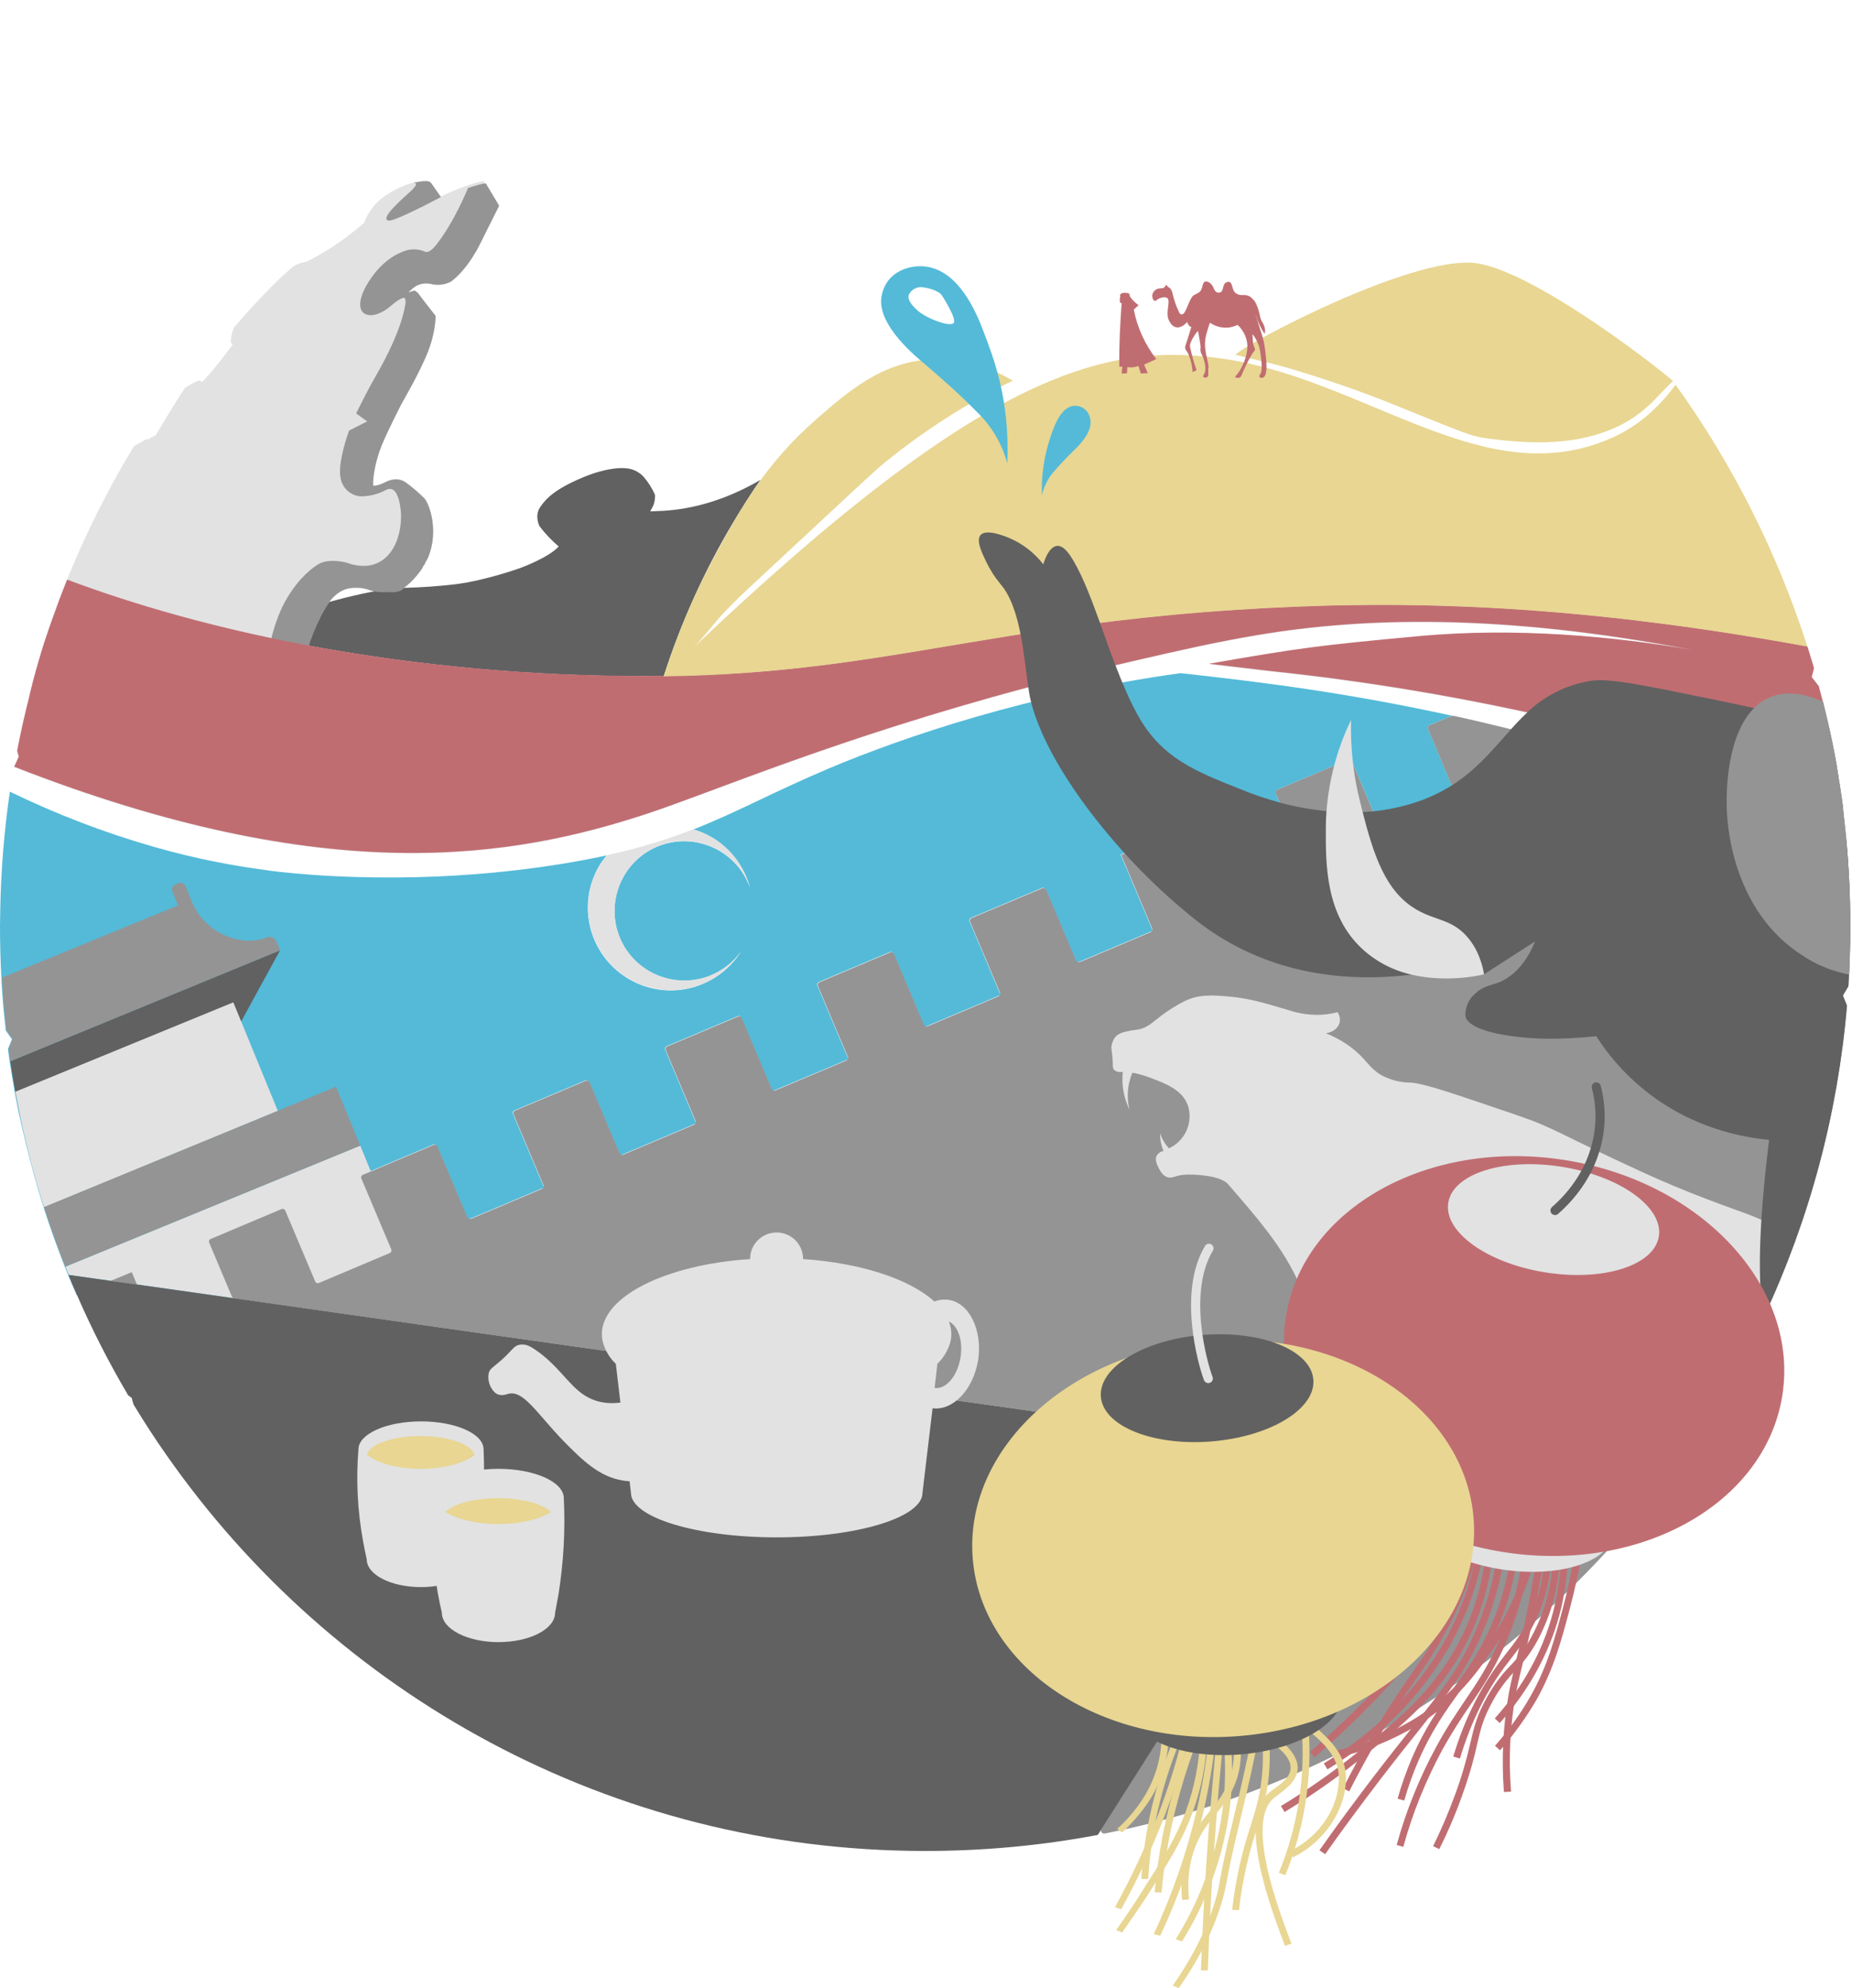
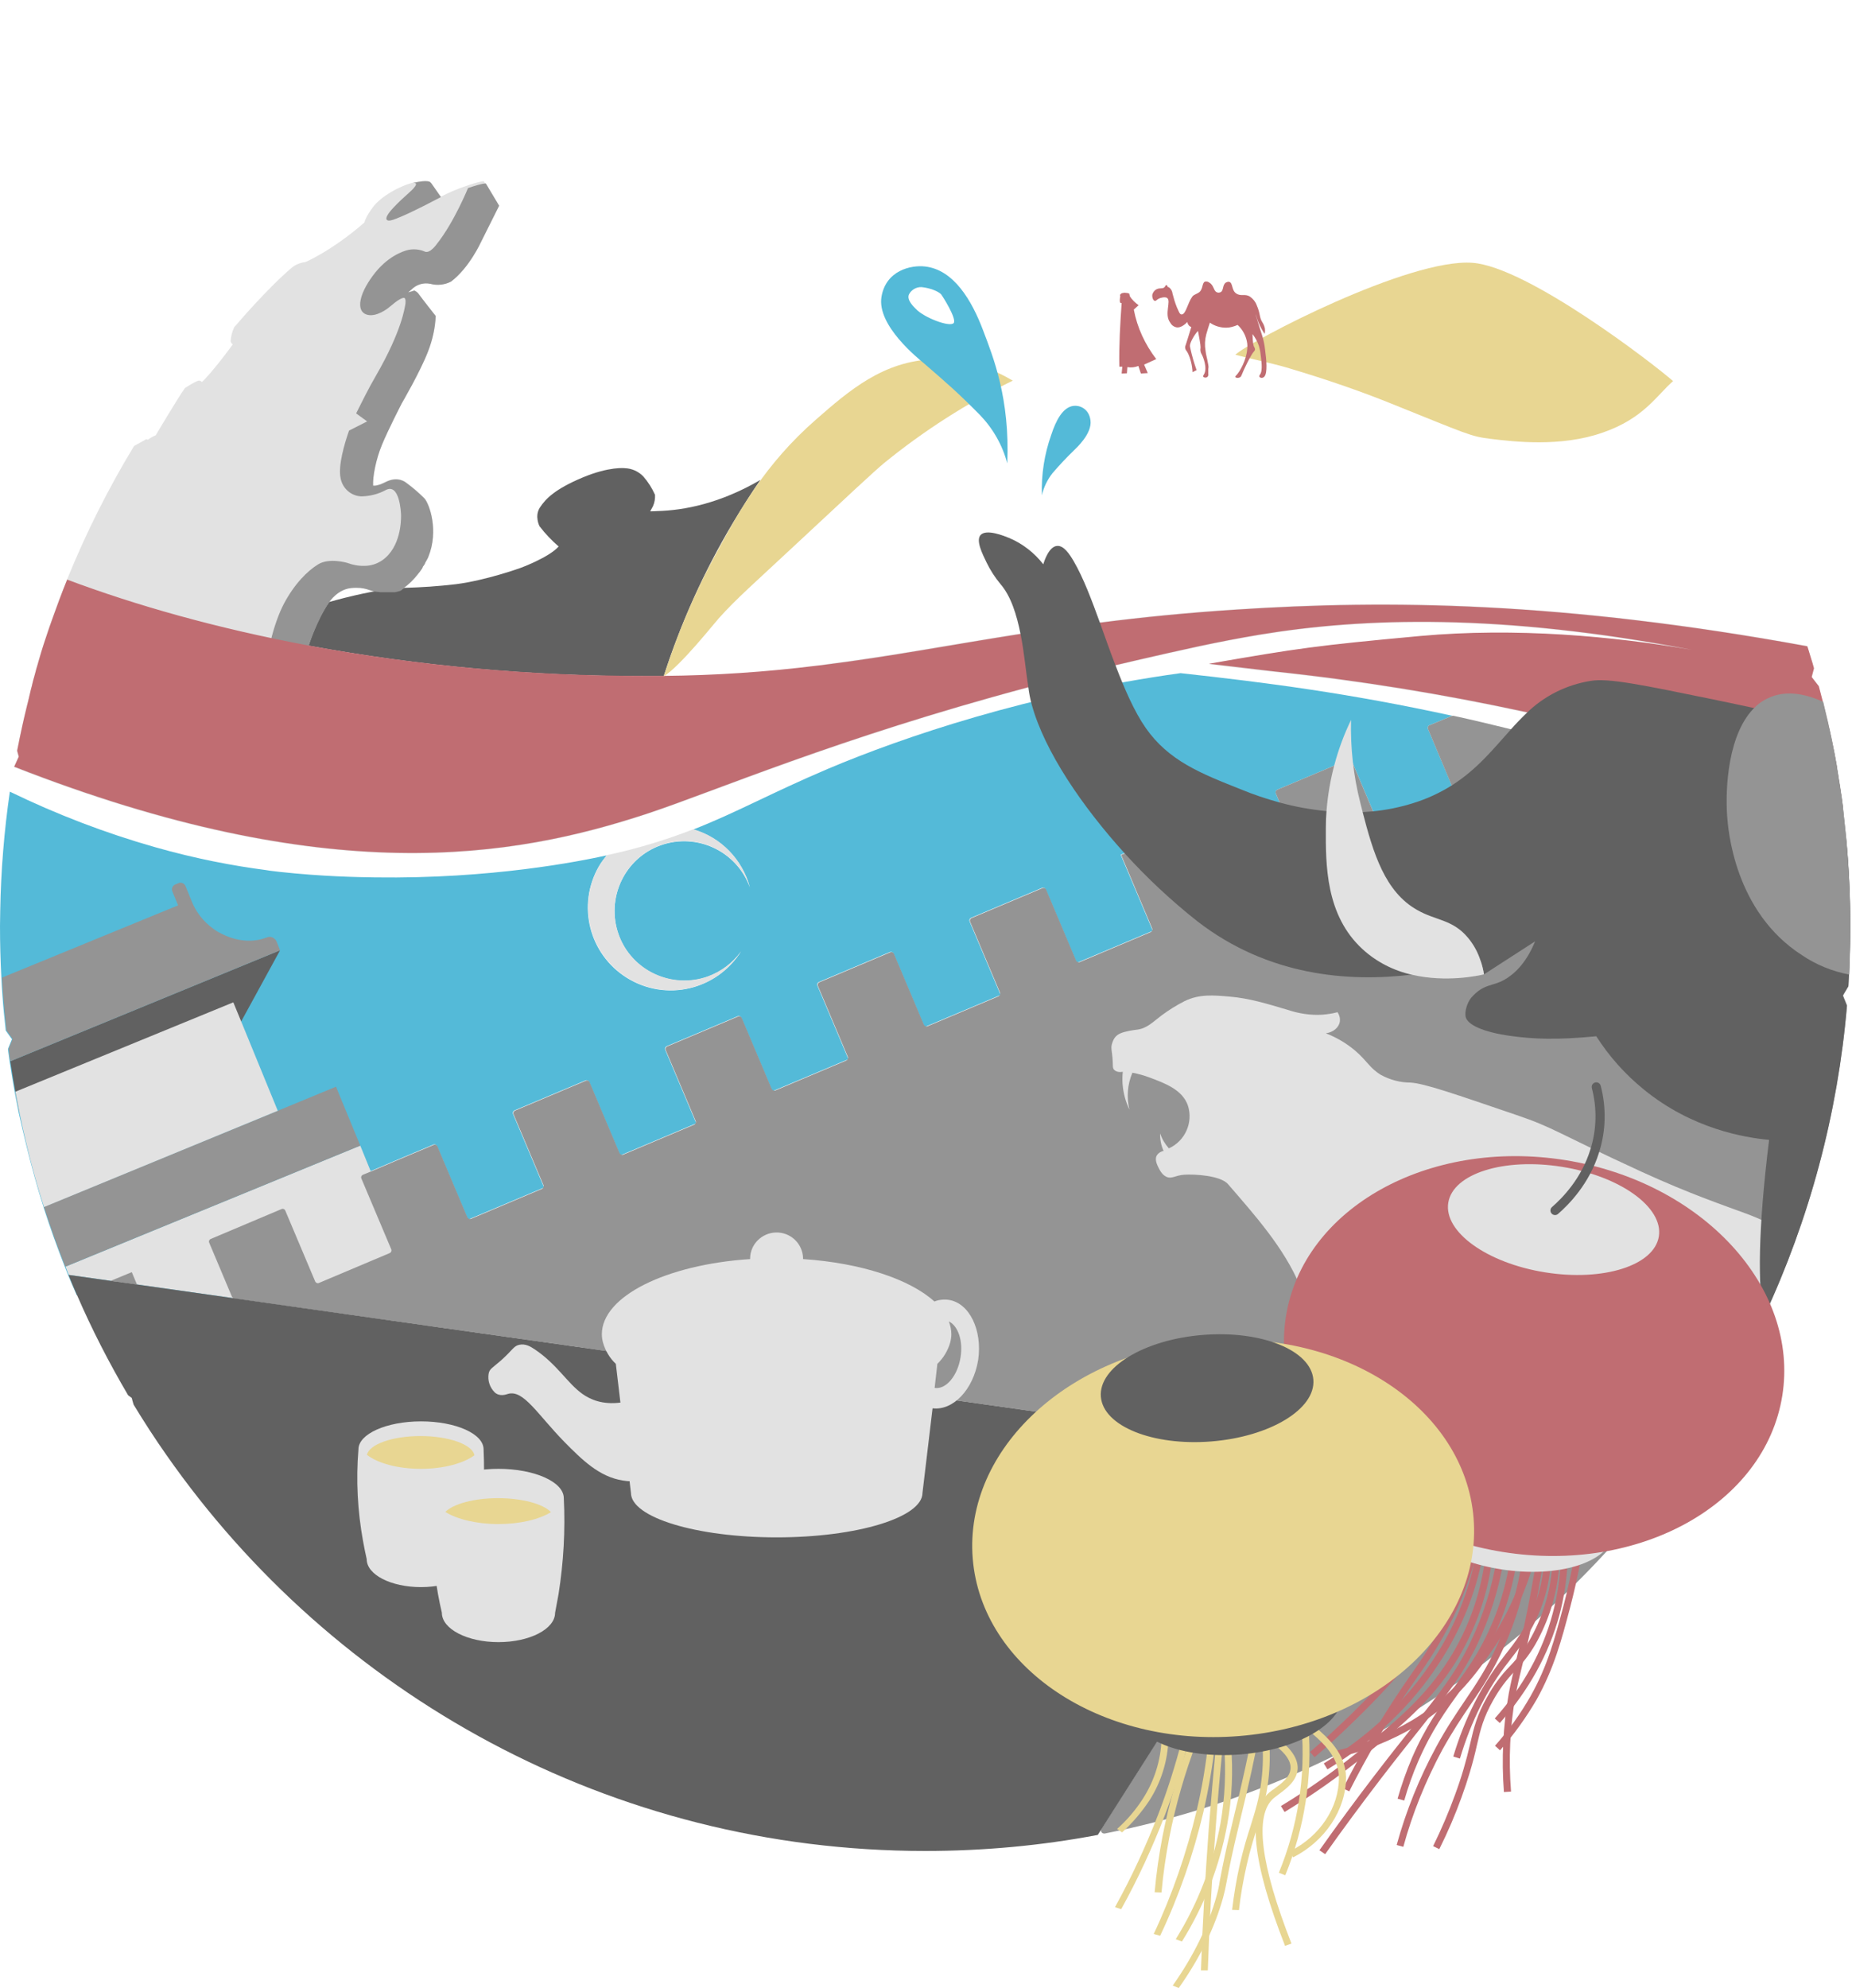
<svg xmlns="http://www.w3.org/2000/svg" xmlns:ns1="http://sodipodi.sourceforge.net/DTD/sodipodi-0.dtd" xmlns:ns2="http://www.inkscape.org/namespaces/inkscape" version="1.1" id="Layer_1" x="0px" y="0px" viewBox="0 0 800 858.667" xml:space="preserve" ns1:docname="Wikipedia_Asian_Month_Logo.svg" width="800" height="858.667" ns2:version="0.92.3 (2405546, 2018-03-11)">
  <defs id="defs153" />
  <ns1:namedview pagecolor="#ffffff" bordercolor="#666666" borderopacity="1" objecttolerance="10" gridtolerance="10" guidetolerance="10" ns2:pageopacity="0" ns2:pageshadow="2" ns2:window-width="1920" ns2:window-height="1046" id="namedview151" showgrid="false" fit-margin-top="0" fit-margin-left="0" fit-margin-right="0" fit-margin-bottom="0" ns2:zoom="0.59883277" ns2:cx="-231.41301" ns2:cy="514.52816" ns2:window-x="-11" ns2:window-y="-11" ns2:window-maximized="1" ns2:current-layer="Layer_1" />
  <style type="text/css" id="style2">
	.st0{fill:#54BAD8;}
	.st1{fill:#E2E2E2;}
	.st2{fill:#616161;}
	.st3{fill:#949494;}
	.st4{fill:#C06D72;}
	.st5{fill:#E8D692;}
	.st6{fill:none;stroke:#616161;stroke-width:4;stroke-linecap:round;stroke-miterlimit:10;}
	.st7{fill:none;stroke:#E2E2E2;stroke-width:4;stroke-linecap:round;stroke-miterlimit:10;}
</style>
  <g id="g4750" transform="matrix(0.999,0,0,0.999,0.2,71.041)">
    <g transform="matrix(0.991,0,0,0.991,-0.002,7.224)" id="work">
      <path style="fill:#54bad8" ns2:connector-curvature="0" d="m 692,247.6 -22.4,9.4 -7.3,-17.2 2.9,0.7 c 9,2.3 18,4.6 26.8,7.1 z" class="st0" id="sky2" />
      <path style="fill:#54bad8" ns2:connector-curvature="0" d="m 635.9,269.8 -2.8,-6.6 -10.2,-24.2 c -0.3,-0.6 0,-1.4 0.6,-1.7 h 0.1 l 9.6,-4 v 0 l 0.3,-0.1 c -45,-9.8 -80.3,-14.4 -118.6,-18.6 -65.8,9.1 -120.9,27.8 -154,41.8 -24.7,10.5 -39.9,19.1 -58.6,26.4 12.1,3.5 21.4,13.1 24.7,25.3 -5.7,-15.8 -23.1,-24 -38.9,-18.4 -15.8,5.6 -24,23.1 -18.4,38.9 5.6,15.8 23.1,24 38.9,18.4 5.8,-2.1 10.9,-5.9 14.5,-11 -10.6,16.9 -32.8,22.1 -49.8,11.5 -16.5,-10.3 -21.9,-31.7 -12.2,-48.6 1,-1.7 2.2,-3.3 3.4,-4.8 -11.9,2.6 -50.2,10.3 -101,9.6 -7.6,-0.1 -23.4,-0.4 -41.6,-2.4 l -2.5,-0.3 c -1.2,-0.1 -2.4,-0.3 -3.6,-0.5 -6.9,-0.9 -14.5,-2.1 -22.9,-3.8 -7.9,-1.6 -16.4,-3.6 -25.5,-6.2 -21.8,-6.2 -42.9,-14.3 -63.3,-24.2 -2.5,17.2 -3.9,34.5 -4.2,51.9 0,2.2 -0.1,4.5 -0.1,6.7 0,7.6 0.2,15.1 0.6,22.6 0.1,2.8 0.3,5.5 0.5,8.2 0.3,4.6 0.8,9.1 1.3,13.7 l 0.1,1.1 2.7,3.8 -1.7,4.2 c 0,0.1 0,0.3 0,0.4 0.2,1.7 0.5,3.4 0.7,5.1 0.7,4.5 1.4,8.9 2.2,13.3 0.6,3.1 1.2,6.2 1.8,9.2 1.1,4.8 2.2,9.7 3.4,14.5 2.2,8.9 4.6,17.8 7.4,26.5 l 0.1,0.4 c 2.8,8.7 5.9,17.3 9.2,25.7 1.6,4.2 3.4,8.3 5.2,12.4 l 23.9,-10.1 14,33.2 33.2,-14 -3.6,-8.6 -9.9,-23.5 -0.5,-1.2 1.2,-0.5 v 0 l 30.8,-13 1.2,-0.5 0.5,1.2 v 0 l 13,30.8 v 0 l 0.5,1.2 1.2,-0.5 30.8,-13 v 0 l 1.2,-0.5 -0.5,-1.2 -13,-30.8 -0.5,-1.2 1.2,-0.5 v 0 l 3.4,-1.4 10.3,-4.4 17.1,-7.2 c 0.7,-0.3 1.4,0 1.7,0.7 0,0 0,0 0,0 v 0 l 13,30.8 v 0 l 0.5,1.2 1.2,-0.5 30.8,-13 v 0 l 1.2,-0.5 -0.5,-1.2 -13,-30.8 c -0.3,-0.7 0,-1.4 0.7,-1.7 0,0 0,0 0,0 v 0 l 30.8,-13 c 0.7,-0.3 1.4,0 1.7,0.7 0,0 0,0 0,0 v 0 l 13,30.8 v 0 l 0.5,1.2 1.2,-0.5 30.8,-13 v 0 l 1.2,-0.5 -0.5,-1.2 -13,-30.8 c -0.3,-0.7 0,-1.4 0.7,-1.7 0,0 0,0 0,0 v 0 l 30.8,-13 c 0.7,-0.3 1.4,0 1.7,0.7 0,0 0,0 0,0 v 0 l 13,30.8 v 0 l 0.5,1.2 1.2,-0.5 30.8,-13 v 0 l 1.2,-0.5 -0.5,-1.2 -13,-30.8 c -0.3,-0.7 0,-1.4 0.7,-1.7 0,0 0,0 0,0 v 0 l 30.8,-13 c 0.7,-0.3 1.4,0 1.7,0.7 0,0 0,0 0,0 v 0 l 13,30.8 v 0 l 0.5,1.2 1.2,-0.5 30.8,-13 v 0 l 1.2,-0.5 -0.5,-1.2 -13,-30.8 c -0.3,-0.7 0,-1.4 0.7,-1.7 0,0 0,0 0,0 v 0 l 30.8,-13 c 0.7,-0.3 1.4,0 1.7,0.7 0,0 0,0 0,0 v 0 l 13,30.8 v 0 l 0.5,1.2 1.2,-0.5 30.8,-13 v 0 l 1.2,-0.5 -0.5,-1.2 -13.5,-32 1.2,-0.5 30.8,-13 c 0.7,-0.3 1.4,0 1.7,0.7 0,0 0,0 0,0 v 0 l 13,30.8 v 0 l 0.5,1.2 1.2,-0.5 30.8,-13 v 0 l 1.2,-0.5 -0.5,-1.2 -10.7,-27.1 -1.5,-3.6 c -0.3,-0.7 0,-1.4 0.7,-1.7 0,0 0,0 0,0 v 0 l 30.8,-13 c 0.7,-0.3 1.4,0 1.7,0.7 0,0 0,0 0,0 v 0 l 9.1,21.5 3.9,9.3 v 0 l 0.5,1.2 1.2,-0.5 30.8,-13 v 0 l 1.2,-0.5 z" class="st0" id="sky" />
      <g id="wikiglobe">
        <path style="fill:#e2e2e2" ns2:connector-curvature="0" id="path8" d="M 803.9,273.8 C 732.7,245.9 653.3,224.6 555.3,214 c -8.8,-0.9 -18.4,-2.1 -28.1,-3.3 39.1,-6.8 46.6,-7.9 92.1,-12.1 41.9,-3.9 84.3,0.1 118.5,6 -83.5,-16 -143.3,-14.1 -188.5,-6.6 -18.5,3.1 -33.8,6.6 -54.7,11.4 C 384,234.9 316.6,264.7 282.3,276 223.6,295.4 142.8,309.2 5.9,255.6 l 2,-4.4 -0.7,-2.6 c 0.7,-3.7 1.5,-7.4 2.3,-11.1 0.2,-1 0.5,-2.1 0.7,-3.1 0.3,-1.4 0.7,-2.8 1,-4.2 0.2,-0.9 0.4,-1.8 0.7,-2.8 l 0.4,-1.7 0.5,-2.1 c 0.3,-1.1 0.6,-2.1 0.8,-3.2 0.1,-0.4 0.2,-0.9 0.3,-1.3 0.2,-0.9 0.5,-1.8 0.7,-2.6 0.2,-0.7 0.4,-1.5 0.6,-2.2 0.2,-0.7 0.5,-1.7 0.7,-2.5 l 0.6,-2.1 1.2,-4.1 1.1,-3.6 c 0.6,-1.8 1.2,-3.6 1.8,-5.4 0.5,-1.5 1,-3.1 1.6,-4.6 1,-3 2.1,-6.1 3.3,-9.1 1.2,-3 2.3,-6 3.5,-9 8.2,-20.2 18,-39.8 29.3,-58.4 l 5.4,-3 0.6,0.3 c 0.9,-0.7 1.8,-1.2 2.8,-1.7 l 0.6,-0.2 c 0,0 9.3,-15.7 12.8,-20.7 0,0 4.3,-2.8 5.9,-3.2 0.6,-0.1 1.1,0.2 1.5,0.6 0,0 3.9,-3.4 13.4,-16.3 l 0.1,-0.1 c -0.5,-0.3 -0.8,-0.8 -1,-1.4 0.2,-2 0.6,-3.9 1.4,-5.7 0.2,-0.5 0.5,-0.9 0.9,-1.2 0,0 13.6,-16.1 24.9,-25.6 1.6,-1.1 3.4,-1.8 5.4,-2 0,0 11.6,-4.9 25.8,-17.3 0,0 0.4,-2.3 3.8,-6.8 3.4,-4.5 11.5,-9.2 17.6,-10.6 6.1,-1.4 7.1,-0.3 7.1,-0.3 l 0.5,0.5 4.1,6.1 c 3.6,-1.9 7.3,-3.5 11.2,-4.8 6.7,-2.3 7.8,-2.1 7.8,-2.1 l 6.5,10.6 -7.8,15.8 c 0,0 -5.1,11.2 -13.1,17.3 -2.7,1.4 -5.9,1.8 -8.9,1 -3.1,-0.7 -6.3,0.3 -8.5,2.6 l -1.3,1.1 c 0.9,-0.2 1.8,-0.5 2.7,-0.8 0.9,0.4 1.6,1 2.2,1.8 0.9,1.3 7.2,9.3 7.2,9.3 -0.2,5.3 -1.4,10.5 -3.3,15.3 -3.3,8.7 -11.6,22.9 -11.6,22.9 0,0 -5.8,11.3 -8.5,17.8 -2.7,6.5 -4.1,14 -3.9,17.9 0,0 1.5,0.5 5.6,-1.6 5.2,-2.6 8.6,0.2 8.6,0.2 2.9,2.1 5.7,4.5 8.2,7 2.1,2.3 6.4,14 1.6,25.5 -2.4,5.4 -6.2,10.1 -10.9,13.6 0,0 -1.7,2.6 -12.1,1.4 -2.9,-0.3 -4.6,-2.2 -10.9,-1.6 -5.8,0.6 -9.3,5.7 -9.7,6.4 l 0.1,-0.1 c -4.9,7.1 -8.4,17.1 -9,19.1 l -0.1,0.4 -0.4,1.3 c 0,0 -1.9,4 -2.3,13.9 -0.4,10.2 2.2,24.6 2.2,24.6 0,0 62.3,-11 78.2,-0.4 l 4.6,4.2 c 0.2,1 0.1,2 -0.3,3 -0.6,1.6 -3,5.3 -7.8,8.8 -4.8,3.5 -9.7,12.5 -2.5,18.2 8.2,6.5 13.4,6.1 27.1,3.7 8.3,-1.4 16.2,-4.9 22.9,-10 0,0 7.7,-5.7 6.2,-12.9 -0.9,-4.3 -4,-7.8 -8,-9.4 0,0 -5.2,-3.4 -1.1,-9.8 0,0 1.1,-5.5 20.2,-10.4 27.5,-6.9 55.4,-12.2 83.6,-15.9 l 3.3,-1.1 v 0 c 54.3,-6.9 100.9,-18.9 179.2,-24 66,-4.3 142,-3.6 249.1,16 0.2,0.6 0.4,1.3 0.6,1.9 0.3,1.1 0.7,2.2 1,3.3 0.5,1.4 0.9,2.9 1.3,4.4 l -1,3.8 3.1,4 c 1.4,5.2 2.7,10.5 3.9,15.8 0.2,1.1 0.5,2.1 0.7,3.2 0.7,3.2 1.3,6.4 2,9.6 0.2,1.1 0.4,2.1 0.6,3.2 0.2,0.9 0.3,1.9 0.5,2.8 0.1,0.7 0.2,1.3 0.3,2 0.2,1.1 0.4,2.1 0.5,3.2 0.1,1.1 0.4,2.4 0.6,3.6 0.2,1.2 0.3,2.3 0.5,3.4 0.2,1.1 0.3,2.3 0.5,3.4 0.2,1.1 0.3,2.2 0.4,3.3 0.2,0 0.2,0.1 0.2,0.2 z" class="st1" />
        <g id="g4765">
          <path style="fill:#616161" ns2:connector-curvature="0" id="path10" d="m 331.6,130.3 c -4.1,5.9 -8.1,12.2 -12.1,18.9 -12.5,21 -22.6,43.4 -30.1,66.7 -3,0 -6,0 -9,0 -49,0 -97.8,-4.4 -146,-13.3 v 0 c 0.6,-2 4,-11.9 8.9,-19 0,0 4.8,-1.4 10.8,-2.8 6,-1.4 9.8,-2 9.8,-2 9.7,1.1 11.9,-1.1 12.1,-1.4 7.6,-0.2 15.1,-0.7 22.7,-1.6 13.3,-1.7 28.2,-7.1 28.2,-7.1 0,0 12.3,-4.5 16.6,-9.3 h 0.1 c -3.1,-2.7 -5.9,-5.6 -8.4,-8.9 0,0 -2.3,-4.4 0.2,-8.2 2.5,-3.8 6.6,-8 18.5,-13 11.9,-5 18.6,-4.1 18.6,-4.1 3,0.1 5.9,1.4 8,3.6 2.1,2.4 3.8,5.1 5.1,8 0.1,1.7 -0.2,3.4 -0.9,5 -1.1,2 -1.2,2.2 -1.2,2.2 1,0 2,0 3,-0.1 12,-0.3 27.6,-3.4 45.1,-13.6 z" class="st2" />
        </g>
        <path style="fill:#949494" ns2:connector-curvature="0" d="m 192.2,6.9 -4.2,-6 -0.5,-0.5 c 0,0 -1,-1.1 -7.1,0.3 l -0.9,0.2 c 0,0 3,-0.8 1.3,1.5 -1.7,2.3 -4.4,3.9 -9.3,9.1 -4.9,5.2 -3.3,6.4 -0.1,5.3 3.2,-1.1 9.5,-3.9 20.8,-9.9 z" class="st3" id="path4135" />
        <path style="fill:#949494" ns2:connector-curvature="0" id="path14" d="m 217.6,10.7 -7.9,15.8 c 0,0 -5.1,11.3 -13.1,17.3 -2.7,1.4 -5.9,1.8 -8.9,1 -3.1,-0.7 -6.3,0.3 -8.5,2.6 l -1.3,1.1 c 0.9,-0.2 1.8,-0.5 2.7,-0.8 0.9,0.4 1.6,1 2.1,1.8 0.9,1.3 7.2,9.3 7.2,9.3 -0.2,5.3 -1.4,10.5 -3.3,15.4 -3.3,8.7 -11.6,22.9 -11.6,22.9 0,0 -5.8,11.3 -8.5,17.8 -2.7,6.5 -4.1,14 -3.9,17.9 0,0 1.5,0.5 5.6,-1.6 5.2,-2.6 8.6,0.2 8.6,0.2 2.9,2.1 5.7,4.5 8.2,7 2.1,2.3 6.4,14 1.7,25.5 0,0 -0.2,0.6 -0.8,1.6 0,0.1 -0.1,0.1 -0.1,0.1 l -0.1,0.2 -0.1,0.2 c 0,0.1 -0.1,0.1 -0.1,0.2 0,0.1 -0.1,0.1 -0.1,0.2 0,0 -0.1,0.1 -0.1,0.2 0,0.1 -0.1,0.2 -0.1,0.2 0,0 0,0.1 0,0.1 -0.1,0.2 -0.2,0.4 -0.4,0.6 v 0 l -0.2,0.3 c 0,0 0,0.1 -0.1,0.1 -0.1,0.1 -0.1,0.2 -0.2,0.3 0,0 0,0 0,0.1 l -0.2,0.4 c 0,0 0,0 0,0.1 l -0.9,1.3 v 0 c -0.1,0.1 -0.2,0.3 -0.3,0.4 l -0.1,0.1 c -0.1,0.1 -0.2,0.3 -0.3,0.4 l -0.1,0.1 -0.3,0.4 c -1.8,2.3 -3.9,4.4 -6.3,6.1 v 0 0 0 0 c 0,0 0,0 -0.1,0.1 v 0 l -0.1,0.1 v 0 c 0,0 0,0.1 -0.1,0.1 v 0 l -0.1,0.1 v 0 c 0,0 -0.1,0 -0.1,0.1 v 0 l -0.1,0.1 v 0 l -0.1,0.1 v 0 l -0.1,0.1 c 0,0 0,0 -0.1,0 l -0.2,0.1 h 0.3 l -0.2,0.1 h -0.1 l -0.2,0.1 h -0.1 l -0.2,0.1 h -0.1 c -0.1,0 -0.2,0.1 -0.3,0.1 v 0 c -0.2,0.1 -0.5,0.1 -0.8,0.2 l -0.4,0.1 h -0.1 c -0.1,0 -0.2,0.1 -0.4,0.1 h -0.5 -0.4 -0.2 -0.4 -0.2 -0.4 -1.9 -0.3 -0.8 -0.5 -0.3 -0.2 -0.3 l -0.6,-0.1 h -0.3 l -0.9,-0.1 c -2.9,-0.3 -4.6,-2.2 -10.9,-1.6 -5.8,0.6 -9.3,5.7 -9.7,6.4 l 0.1,-0.1 c -5.5,7.9 -9.1,19.5 -9.1,19.5 l -0.4,1.3 c 0,0 -1.9,4 -2.3,13.9 0,0.3 0,0.5 0,0.8 v 0.1 c 0,0.2 0,0.5 0,0.8 v 1.9 c 0,0.3 0,0.5 0,0.8 v 0.1 c 0,0.3 0,0.5 0,0.8 0,0.1 0,0.1 0,0.2 0,0.3 0,0.5 0,0.8 0,0.1 0,0.1 0,0.2 0,0.3 0,0.5 0,0.8 0,0 0,0.1 0,0.1 0,0.3 0,0.5 0,0.8 0,0 0,0.1 0,0.1 0,0.3 0,0.5 0.1,0.8 0,0.1 0,0.1 0,0.2 0,0.3 0,0.5 0.1,0.8 0,0.1 0,0.1 0,0.2 0,0.3 0,0.5 0,0.8 0,0.1 0,0.1 0,0.2 0,0.3 0,0.5 0.1,0.8 v 0.1 c 0,0.3 0.1,0.5 0.1,0.7 0,0.1 0,0.1 0,0.1 0,0.3 0.1,0.5 0.1,0.7 0,0.1 0,0.1 0,0.2 0,0.2 0.1,0.5 0.1,0.7 0,0.1 0,0.1 0,0.2 0,0.2 0.1,0.5 0.1,0.7 0,0 0,0.1 0,0.1 0,0.2 0.1,0.4 0.1,0.6 0,0 0,0.1 0,0.1 0,0.2 0.1,0.5 0.1,0.7 0,0 0,0.1 0,0.1 0,0.2 0,0.4 0.1,0.6 0,0.1 0,0.1 0,0.2 0,0.2 0.1,0.4 0.1,0.6 0,0 0,0.1 0,0.1 0,0.2 0.1,0.4 0.1,0.6 v 0 c 0,0.2 0.1,0.4 0.1,0.6 0,0.1 0,0.1 0,0.1 0,0.2 0.1,0.4 0.1,0.6 0,0.2 0,0.1 0,0.1 0,0 0.1,0.4 0.1,0.5 v 0.1 c 0,0.2 0.1,0.4 0.1,0.5 v 0 c 0,0.2 0.1,0.3 0.1,0.5 0,0.2 0,0 0,0 0,0 0,0.3 0.1,0.4 v 0 c 0,0.1 0,0.3 0.1,0.4 v 0 c 0.1,0.5 0.3,1.4 0.3,1.5 l -10.5,2.3 h -0.1 l -5.3,-3.4 c -1.3,-7.5 -2.1,-15.1 -2.3,-22.8 -0.2,-11.2 3.6,-26.3 8.1,-34.8 4.5,-8.5 10.2,-14.3 15,-17.2 4.8,-2.9 12.6,-0.6 12.6,-0.6 2.4,0.9 5,1.4 7.6,1.3 2.8,0 5.5,-0.9 7.8,-2.5 8,-5.7 8.1,-17.2 8.1,-19.3 0,-2.1 -0.8,-14.3 -6.6,-11.3 -3.3,1.8 -6.9,2.7 -10.6,2.8 -4.6,-0.1 -8.4,-3.5 -9.2,-8 -1.1,-5.3 1.6,-14.7 3.7,-20.7 l 7.9,-4 -4.8,-3.5 c 1.8,-3.6 5.5,-11.1 8.5,-16.2 11.7,-20.2 12.7,-30.3 12.9,-31 0.2,-0.7 0.4,-3.1 -0.5,-3.2 -0.9,-0.1 -3,1.1 -6,3.7 -3,2.6 -7.9,5.1 -11.2,3.2 -3.3,-1.9 -2.6,-8.2 3.6,-16.6 6.2,-8.4 13.2,-10.7 15.4,-11.2 2.4,-0.5 4.9,-0.3 7.2,0.7 2.3,1.1 5.3,-3.3 5.3,-3.3 C 197.9,18 204,3 204,3 c 6.7,-2.3 7.8,-2 7.8,-2 z" class="st3" />
        <path style="fill:#949494" ns2:connector-curvature="0" id="path16" d="m 356.8,212.1 -2.2,4.9 c 0,0 0,0 0,-0.1 z" class="st3" />
        <path style="fill:#949494" ns2:connector-curvature="0" id="path18" d="m 356.8,212.1 -2.2,4.9 v 0 c -56.1,7.4 -79.7,14.9 -87.6,16.9 -7.9,2 -10,6.2 -10.8,7.2 -0.8,1 0.6,1.3 0.6,1.3 2,0.6 3.8,1.9 5.1,3.5 0,0 11.1,13.4 -0.1,24.6 -10.8,10.8 -22.1,13.3 -22.1,13.3 0,0 -17.2,5.9 -32.3,2.7 -15.1,-3.2 -19.3,-15 -19.1,-19 0.2,-4.9 2.1,-9.6 5.5,-13.1 4.1,-4.6 5.2,-5.3 5.2,-5.3 0,0 2.8,-2.2 3.3,-3.3 0.6,-1.4 -3.2,-1.9 -3.2,-1.9 -8.2,-1 -27.7,-0.8 -46.1,1.1 -11.4,1.1 -22,2.9 -28.4,4 l -1.7,-3.7 v -0.1 l 10.6,-2.3 c 0,0 62.4,-11 78.2,-0.5 l 4.6,4.2 c 0.2,1 0.1,2 -0.3,3 -0.6,1.6 -3,5.3 -7.8,8.8 -4.8,3.5 -9.7,12.5 -2.5,18.2 8.2,6.5 13.4,6.1 27.1,3.7 8.3,-1.4 16.2,-4.9 22.9,-10 0,0 7.7,-5.7 6.2,-12.9 -0.9,-4.3 -4,-7.8 -8,-9.4 0,0 -5.2,-3.4 -1.1,-9.8 0,0 1.1,-5.5 20.2,-10.4 27.8,-6.8 55.7,-12.1 83.8,-15.7 z" class="st3" />
      </g>
      <path style="fill:#c06d72" ns2:connector-curvature="0" d="m 803.9,273.6 c -0.1,-1.1 -0.3,-2.2 -0.4,-3.3 -0.1,-1.1 -0.3,-2.3 -0.5,-3.4 -0.2,-1.1 -0.3,-2.3 -0.5,-3.4 -0.2,-1.1 -0.4,-2.4 -0.6,-3.6 -0.2,-1.2 -0.3,-2.1 -0.5,-3.2 -0.1,-0.7 -0.2,-1.3 -0.3,-2 -0.2,-0.9 -0.3,-1.9 -0.5,-2.8 -0.2,-0.9 -0.4,-2.1 -0.6,-3.2 -0.6,-3.2 -1.3,-6.4 -2,-9.6 l -0.2,-0.8 c -0.2,-0.8 -0.3,-1.6 -0.5,-2.3 -0.7,-3 -1.4,-5.9 -2.1,-8.8 -0.6,-2.3 -1.2,-4.6 -1.8,-6.9 l -3.1,-4 1,-3.8 c -0.4,-1.5 -0.8,-2.9 -1.3,-4.4 -0.3,-1.1 -0.7,-2.2 -1,-3.3 -0.2,-0.6 -0.4,-1.3 -0.6,-1.9 -107.1,-19.6 -183.1,-20.3 -249.1,-16 -22,1.4 -41.6,3.4 -59.5,5.7 -12.2,1.5 -23.7,3.2 -34.7,4.9 -30,4.7 -56.5,9.8 -85,13.4 v 0 l -3.6,0.4 c -22.3,2.8 -44.8,4.3 -67.3,4.5 -3,0 -6,0 -9,0 -49,0 -97.8,-4.4 -146,-13.3 v 0 C 94.1,195 58.7,184.9 29.1,173.8 c -1.2,3 -2.4,6 -3.5,9 -1.1,3 -2.2,6.1 -3.3,9.1 -0.5,1.5 -1.1,3 -1.6,4.6 -0.6,1.8 -1.2,3.6 -1.8,5.4 l -1.1,3.5 -1.2,4.1 -0.6,2.1 c -0.3,0.8 -0.5,1.7 -0.7,2.5 -0.2,0.8 -0.4,1.5 -0.6,2.2 -0.3,0.9 -0.5,1.8 -0.7,2.6 -0.1,0.4 -0.2,0.9 -0.3,1.3 -0.3,1.1 -0.6,2.1 -0.8,3.2 l -0.5,2.1 -0.4,1.7 c -0.2,0.9 -0.5,1.8 -0.7,2.8 -0.3,1.4 -0.7,2.8 -1,4.2 -0.2,1 -0.5,2.1 -0.7,3.1 C 8.8,241 8,244.7 7.3,248.4 L 8,251 6,255.4 c 136.9,53.6 217.7,39.8 276.4,20.4 29.3,-9.7 82.6,-32.8 166.2,-55.1 12,-3.2 24.7,-6.4 38,-9.6 l 8.1,-1.9 c 20.8,-4.8 36.2,-8.3 54.7,-11.4 45.3,-7.5 105.1,-9.4 188.5,6.6 -34.3,-5.9 -76.7,-9.8 -118.5,-6 -45.5,4.2 -53,5.3 -92.1,12.1 9.7,1.1 19.3,2.3 28.1,3.3 37.1,3.9 74,9.9 110.4,17.8 47.1,10.3 93.3,24.3 138.2,42 -0.1,0.1 -0.1,0 -0.1,0 z" class="st4" id="silk" />
      <g id="desert">
-         <path style="fill:#e8d692" ns2:connector-curvature="0" id="path22" d="m 730.9,88.8 c -5.6,7.6 -14.3,17 -27.2,22.9 -19.6,8.9 -38.7,8.5 -57.9,3.7 -36.3,-9 -73.2,-33.1 -115.5,-38.4 -52,-6.5 -106.9,9.1 -241,139 23.7,-0.3 47.3,-2 70.8,-5 54.3,-6.9 100.9,-18.9 179.2,-24 66,-4.3 142,-3.6 249.1,16 -13.1,-40.9 -32.5,-79.4 -57.5,-114.2 z" class="st5" />
        <path style="fill:#e8d692" ns2:connector-curvature="0" id="path24" d="m 729.8,87.2 c -7.2,6.3 -12.8,16.3 -30.8,22.5 -18.3,6.4 -38.8,3.9 -48.8,2.7 -8.9,-1.1 -9.8,-1.9 -44.4,-15.8 -11,-4.4 -25.3,-9.6 -44.9,-15.4 -5.8,-1.7 -19,-4.6 -22.1,-5.5 6.6,-6.1 75.8,-42.2 103.5,-40.1 24.2,1.8 79.5,44.5 87.5,51.6 z" class="st5" />
        <path style="fill:#e8d692" ns2:connector-curvature="0" id="path26" d="m 441.7,87 c -20,9.8 -38.9,21.9 -56.2,36 -4,3.3 -15.8,14.3 -39.5,36.4 -16.8,15.7 -24.8,22.6 -32.6,31.3 -2,2.2 -16.8,20.9 -24,25.3 5.9,-18.4 13.4,-36.3 22.7,-53.3 10.2,-18.9 21.6,-39.4 43.7,-58.7 14.4,-12.6 29.4,-25.6 51.3,-26.3 15.2,-0.6 27.5,5.1 34.6,9.3 z" class="st5" />
      </g>
      <g id="architecture">
        <path style="fill:#e2e2e2" ns2:connector-curvature="0" id="path29" d="m 189.5,499.7 -88.2,-12.5 -41.6,-5.9 -11.5,-1.6 -18.4,-2.6 c -0.5,-1.2 -1,-2.4 -1.4,-3.6 l 128.6,-52.8 4.6,11.3 10.3,25.2 z" class="st1" />
        <path style="fill:#949494" ns2:connector-curvature="0" id="path31" d="M 157,420.7 28.3,473.5 c -3.3,-8.4 -6.4,-17 -9.2,-25.7 L 19,447.4 121,405.5 146.4,395 Z" class="st3" />
        <path style="fill:#616161" ns2:connector-curvature="0" id="path33" d="M 122,335.5 105,366.6 8.3,406.4 C 7.7,403.3 7.1,400.3 6.5,397.2 5.7,392.8 5,388.4 4.3,383.9 Z" class="st2" />
        <path style="fill:#e2e2e2" ns2:connector-curvature="0" id="path35" d="m 121,405.5 -102,42 C 16.2,438.8 13.7,430 11.6,421 10.4,416.2 9.3,411.3 8.3,406.4 7.7,403.3 7.1,400.3 6.5,397.2 l 95.1,-39 3.5,8.5 z" class="st1" />
        <path style="fill:#949494" ns2:connector-curvature="0" id="path37" d="M 122,335.5 4.3,383.9 c -0.3,-1.7 -0.5,-3.4 -0.7,-5.1 0,-0.1 0,-0.3 0,-0.4 l 1.7,-4.2 -2.7,-3.8 -0.1,-1.1 C 2,364.8 1.6,360.2 1.2,355.6 1,352.9 0.8,350.1 0.7,347.4 l 66.8,-27.4 10,-4.1 -2.5,-6.1 c -0.5,-1.2 0.1,-2.5 1.2,-3 0,0 0,0 0,0 v 0 l 1.5,-0.6 c 1.2,-0.5 2.5,0.1 3,1.2 0,0 0,0 0,0 l 2.5,6.1 c 1.9,5.1 5.3,9.5 9.8,12.7 0.6,0.5 1.3,0.9 2,1.3 9.5,5.4 17.3,3.9 20.9,2.5 l 0.3,-0.1 c 1.1,-0.5 2.5,-0.3 3.4,0.6 0.4,0.3 0.7,0.8 0.9,1.2 z" class="st3" />
      </g>
      <path style="fill:#e2e2e2" ns2:connector-curvature="0" d="m 323.2,335.9 c -10.6,16.9 -32.8,22.1 -49.8,11.5 -16.5,-10.3 -21.9,-31.7 -12.2,-48.6 1,-1.7 2.2,-3.3 3.4,-4.8 l 2.3,-0.5 c 12.1,-2.7 23.9,-6.3 35.4,-10.8 12.1,3.5 21.4,13.1 24.7,25.3 -5.7,-15.8 -23.1,-24 -38.9,-18.4 -15.8,5.6 -24,23.1 -18.4,38.9 5.6,15.8 23.1,24 38.9,18.4 6,-2.2 11,-6 14.6,-11 z" class="st1" id="crescent" />
      <g id="wall">
        <polygon style="fill:#949494" id="polygon41" points="48.1,479.7 57.3,475.9 59.6,481.4 " class="st3" />
        <path style="fill:#949494" ns2:connector-curvature="0" d="m 807.1,324.8 c 0,8.8 -0.3,17.5 -0.8,26.1 0,0.2 -0.1,0.4 -0.2,0.6 l -1.9,3.2 c -0.2,0.4 -0.2,0.8 -0.1,1.2 l 1.4,3.5 c 0.1,0.2 0.1,0.4 0.1,0.6 -4,47 -16.3,92.9 -36.3,135.5 -53.6,114.8 -159.7,200.1 -287.5,225.3 -0.7,0.1 -1.4,-0.3 -1.6,-1.1 -0.1,-0.3 0,-0.7 0.2,-1 l 99.8,-156.9 c 0,-0.1 0.1,-0.1 0.1,-0.2 0.7,-1.7 1.2,-3.3 0.7,-4.5 v 0 c -0.3,-0.7 -0.1,-1.5 0.6,-1.8 0.2,-0.1 0.5,-0.2 0.7,-0.1 L 189.3,499.7 102,487.4 c -0.5,-0.1 -0.8,-0.4 -1,-0.8 l -9.9,-23.5 c -0.3,-0.7 0,-1.4 0.7,-1.7 0,0 0,0 0,0 v 0 l 30.8,-13 c 0.7,-0.3 1.4,0 1.7,0.7 0,0 0,0 0,0 v 0 l 13,30.8 v 0 c 0.3,0.7 1.1,1 1.7,0.7 0,0 0,0 0,0 l 30.8,-13 v 0 c 0.7,-0.3 1,-1.1 0.7,-1.7 0,0 0,0 0,0 l -13,-30.8 c -0.3,-0.7 0,-1.4 0.7,-1.7 0,0 0,0 0,0 v 0 l 3.4,-1.4 10.3,-4.4 17.1,-7.2 c 0.7,-0.3 1.4,0 1.7,0.7 0,0 0,0 0,0 v 0 l 13,30.8 v 0 c 0.3,0.7 1.1,1 1.7,0.7 0,0 0,0 0,0 l 30.8,-13 v 0 c 0.7,-0.3 1,-1.1 0.7,-1.7 0,0 0,0 0,0 l -13,-30.8 c -0.3,-0.7 0,-1.4 0.7,-1.7 0,0 0,0 0,0 v 0 l 30.8,-13 c 0.7,-0.3 1.4,0 1.7,0.7 0,0 0,0 0,0 v 0 l 13,30.8 v 0 c 0.3,0.7 1.1,1 1.7,0.7 0,0 0,0 0,0 l 30.8,-13 v 0 c 0.7,-0.3 1,-1.1 0.7,-1.7 0,0 0,0 0,0 l -13,-30.8 c -0.3,-0.7 0,-1.4 0.7,-1.7 0,0 0,0 0,0 v 0 l 30.8,-13 c 0.7,-0.3 1.4,0 1.7,0.7 0,0 0,0 0,0 v 0 l 13,30.8 v 0 c 0.3,0.7 1.1,1 1.7,0.7 0,0 0,0 0,0 l 30.8,-13 v 0 c 0.7,-0.3 1,-1.1 0.7,-1.7 0,0 0,0 0,0 l -13,-30.8 c -0.3,-0.7 0,-1.4 0.7,-1.7 0,0 0,0 0,0 v 0 l 30.8,-13 c 0.7,-0.3 1.4,0 1.7,0.7 v 0 l 13,30.8 v 0 c 0.3,0.7 1.1,1 1.7,0.7 0,0 0,0 0,0 l 30.8,-13 v 0 c 0.7,-0.3 1,-1.1 0.7,-1.7 0,0 0,0 0,0 l -13,-30.8 c -0.3,-0.7 0,-1.4 0.7,-1.7 0,0 0,0 0,0 v 0 l 30.8,-13 c 0.7,-0.3 1.4,0 1.7,0.7 v 0 l 13,30.8 v 0 c 0.3,0.7 1.1,1 1.7,0.7 0,0 0,0 0,0 l 30.8,-13 v 0 c 0.7,-0.3 1,-1.1 0.7,-1.7 0,0 0,0 0,0 l -13.5,-32 1.2,-0.5 30.8,-13 c 0.7,-0.3 1.4,0 1.7,0.7 v 0 l 13,30.8 v 0 c 0.3,0.7 1.1,1 1.7,0.7 0,0 0,0 0,0 l 30.8,-13 v 0 c 0.7,-0.3 1,-1.1 0.7,-1.7 0,0 0,0 0,0 l -10.9,-27.2 -1.5,-3.6 c -0.3,-0.7 0,-1.4 0.7,-1.7 0,0 0,0 0,0 v 0 l 30.8,-13 c 0.7,-0.3 1.4,0 1.7,0.7 v 0 l 9.1,21.5 3.9,9.3 v 0 c 0.3,0.7 1.1,1 1.7,0.7 0,0 0,0 0,0 l 30.8,-13 v 0 c 0.7,-0.3 1,-1.1 0.7,-1.7 0,0 0,0 0,0 l -2.8,-6.6 -10.2,-24.3 c -0.3,-0.6 0,-1.4 0.6,-1.7 h 0.1 l 9.6,-4 v 0 c 0.2,-0.1 0.5,-0.1 0.8,-0.1 7.9,1.7 16.2,3.7 24.8,5.8 l 2.9,0.7 c 0.4,0.1 0.7,0.4 0.9,0.8 l 6.5,15.4 c 0.3,0.7 1.1,1 1.7,0.7 0,0 0,0 0,0 v 0 l 20.8,-8.7 c 0.3,-0.1 0.6,-0.1 0.9,-0.1 38,10.5 75.4,23.2 112,37.9 0.5,0.2 0.8,0.6 0.8,1.1 1.2,12.5 1.8,25.2 1.8,38 z" class="st3" id="wall-2" />
      </g>
      <path style="fill:#616161" ns2:connector-curvature="0" d="M 580.3,561.8 478.8,721.4 c -24.8,4.7 -50,7 -75.3,7 -137.1,0 -258.3,-68.4 -331.2,-172.9 -5,-7.1 -9.7,-14.4 -14.2,-21.8 l -0.5,-1.7 -0.3,-1.2 -1.6,-1.2 C 47.4,515.5 39.9,500.9 33.4,485.9 32.1,483 30.9,480.1 29.7,477.1 l 18.4,2.6 11.5,1.6 41.6,5.9 88.2,12.5 388,54.8 c 1.5,0.3 2.8,1.3 3.6,2.7 0.6,1.2 0.1,2.9 -0.7,4.6 z" class="st2" id="table" />
-       <path style="fill:#e2e2e2" ns2:connector-curvature="0" id="path46" d="m 640.8,518 c 44.9,2.8 83.5,4.7 111.6,-19 4.7,-3.9 26.9,-23.3 23.7,-38 -2.1,-9.9 -16.3,-8.8 -60.5,-29.1 -37.1,-17.1 -37.8,-19 -54,-24.5 -27,-9.2 -40.4,-13.9 -46.5,-14.2 -4.4,0 -8.8,-1.2 -12.7,-3.3 -5,-3 -6,-6.1 -11.4,-10.7 -3.8,-3.2 -8.1,-5.7 -12.7,-7.5 3.2,-0.4 5.7,-2.5 6.1,-5.1 0.2,-1.5 -0.2,-2.9 -1,-4.1 -2.2,0.6 -4.4,0.9 -6.7,1.1 -5.1,0.3 -10.2,-0.5 -15,-2.1 -9.4,-2.8 -17,-5.1 -25.4,-5.8 -6.9,-0.6 -13.2,-1.2 -19.7,2 -3.5,1.8 -6.9,3.9 -10.1,6.3 -3.7,2.8 -6.2,5.5 -10.4,6.1 -0.8,0.1 -1.7,0.2 -3.4,0.5 -2.8,0.6 -5,1.1 -6.4,2.9 -0.7,0.9 -1.1,2 -1.4,3.1 -0.4,1.8 0,2.4 0.3,5.8 0.3,3.4 -0.1,4.3 0.7,5.2 1,1.1 2.7,1.1 3.8,0.9 -0.2,1.8 -0.2,3.6 -0.1,5.3 0.3,3.9 1.3,7.7 3,11.2 -1.3,-5.3 -0.9,-11 1.3,-16.1 2.6,0.5 5.1,1.2 7.5,2.1 6.7,2.5 14.3,5.3 16.7,12.2 2.4,7.4 -1.2,15.5 -8.3,18.7 -1.7,-1.9 -3,-4.1 -3.8,-6.5 -0.1,2.6 0.4,5.2 1.5,7.6 -1.1,0.2 -2,0.8 -2.7,1.6 -0.2,0.3 -0.4,0.6 -0.5,0.9 -0.2,0.6 -0.4,1.7 0.5,3.8 0.8,1.7 1.8,4 3.9,5 2.4,1.1 3.7,-0.6 7.8,-0.9 4.4,-0.3 15.8,0.3 19.1,4.1 11.4,13.2 24.6,27.9 31.4,44.4 3.6,8.7 6.7,17.7 9,26.9 21.4,4.7 43,7.8 64.8,9.2 z" class="st1" />
+       <path style="fill:#e2e2e2" ns2:connector-curvature="0" id="path46" d="m 640.8,518 c 44.9,2.8 83.5,4.7 111.6,-19 4.7,-3.9 26.9,-23.3 23.7,-38 -2.1,-9.9 -16.3,-8.8 -60.5,-29.1 -37.1,-17.1 -37.8,-19 -54,-24.5 -27,-9.2 -40.4,-13.9 -46.5,-14.2 -4.4,0 -8.8,-1.2 -12.7,-3.3 -5,-3 -6,-6.1 -11.4,-10.7 -3.8,-3.2 -8.1,-5.7 -12.7,-7.5 3.2,-0.4 5.7,-2.5 6.1,-5.1 0.2,-1.5 -0.2,-2.9 -1,-4.1 -2.2,0.6 -4.4,0.9 -6.7,1.1 -5.1,0.3 -10.2,-0.5 -15,-2.1 -9.4,-2.8 -17,-5.1 -25.4,-5.8 -6.9,-0.6 -13.2,-1.2 -19.7,2 -3.5,1.8 -6.9,3.9 -10.1,6.3 -3.7,2.8 -6.2,5.5 -10.4,6.1 -0.8,0.1 -1.7,0.2 -3.4,0.5 -2.8,0.6 -5,1.1 -6.4,2.9 -0.7,0.9 -1.1,2 -1.4,3.1 -0.4,1.8 0,2.4 0.3,5.8 0.3,3.4 -0.1,4.3 0.7,5.2 1,1.1 2.7,1.1 3.8,0.9 -0.2,1.8 -0.2,3.6 -0.1,5.3 0.3,3.9 1.3,7.7 3,11.2 -1.3,-5.3 -0.9,-11 1.3,-16.1 2.6,0.5 5.1,1.2 7.5,2.1 6.7,2.5 14.3,5.3 16.7,12.2 2.4,7.4 -1.2,15.5 -8.3,18.7 -1.7,-1.9 -3,-4.1 -3.8,-6.5 -0.1,2.6 0.4,5.2 1.5,7.6 -1.1,0.2 -2,0.8 -2.7,1.6 -0.2,0.3 -0.4,0.6 -0.5,0.9 -0.2,0.6 -0.4,1.7 0.5,3.8 0.8,1.7 1.8,4 3.9,5 2.4,1.1 3.7,-0.6 7.8,-0.9 4.4,-0.3 15.8,0.3 19.1,4.1 11.4,13.2 24.6,27.9 31.4,44.4 3.6,8.7 6.7,17.7 9,26.9 21.4,4.7 43,7.8 64.8,9.2 " class="st1" />
      <g id="elephant">
        <path style="fill:#616161" ns2:connector-curvature="0" id="path48" d="m 807.1,324.8 c 0,5.3 -0.1,10.6 -0.3,15.8 -0.1,3.5 -0.3,7.1 -0.5,10.6 l -2.4,4 1.8,4.4 c -4,47.1 -16.3,93.1 -36.3,135.9 -2.6,-13.8 -2.6,-37.5 2.3,-77.3 -10.6,-1 -33.5,-4.7 -54.7,-22 -8.1,-6.6 -15.1,-14.4 -20.7,-23.2 -17.6,1.7 -27.4,1.2 -37.1,-0.1 -12.5,-1.7 -19.2,-5 -19.9,-8.4 -0.5,-2.3 0.7,-6.3 2.5,-8.4 5.5,-6.2 9.1,-4.7 14.5,-7.8 4,-2.3 9.3,-6.9 13.3,-16.7 L 647.3,346 c -0.3,-2 -0.8,-4 -1.5,-6 -9.8,2.8 -19.7,4.9 -29.8,6.1 -28.2,3.4 -63,0.5 -93.7,-23.2 -11.4,-9 -22,-18.9 -31.7,-29.6 -18.5,-20.4 -35,-44.5 -40.6,-64.9 -0.7,-2.5 -1.2,-5.1 -1.5,-7.6 -1.1,-6.9 -1.8,-15.3 -3.4,-23.2 -1.7,-8.5 -4.2,-16.6 -8.8,-21.9 -2.4,-2.9 -4.4,-6 -6,-9.3 -2,-4.1 -4.7,-9.6 -2.7,-12 2.5,-2.9 10.5,0.4 12.7,1.3 5.8,2.5 10.8,6.4 14.7,11.4 0.5,-1.6 2.5,-7.7 6,-8 3,-0.3 5.6,3.8 7.3,6.7 4.2,7.2 7.8,16.8 11.5,27 2.2,6.1 4.4,12.5 6.8,18.6 3.9,10.2 8.1,19.9 13.1,27.1 10,14.3 23.9,19.8 41.3,26.7 5.5,2.3 11.2,4.2 17,5.8 6.8,1.9 13.7,3.1 20.7,3.8 5.2,0.5 10.5,0.6 15.7,0.4 1.5,-0.1 2.9,-0.2 4.4,-0.3 6,-0.6 11.9,-1.8 17.6,-3.6 5.9,-1.8 11.5,-4.4 16.8,-7.7 11.2,-7.1 18.3,-16.1 25.7,-24.3 2.2,-2.5 4.5,-4.9 6.9,-7.2 7.6,-7.5 17.4,-12.4 27.9,-14.1 7.8,-1.4 23,1.8 53.3,8 6.8,1.4 12.9,2.7 18.5,3.9 13.4,2.9 23.6,5.5 32.4,8.9 l 0.2,0.8 c 0.7,3.2 1.3,6.4 2,9.6 0.2,1.1 0.4,2.1 0.6,3.2 0.2,0.9 0.3,1.9 0.5,2.8 0.1,0.7 0.2,1.3 0.3,2 0.2,1.1 0.4,2.1 0.5,3.2 0.1,1.1 0.4,2.4 0.6,3.6 0.2,1.2 0.3,2.3 0.5,3.4 0.2,1.1 0.3,2.3 0.5,3.4 0.2,1.1 0.3,2.2 0.4,3.3 0,0.1 0,0.1 0,0.2 l 1.3,12.2 c 1.2,12.3 1.8,25.2 1.8,38.3 z" class="st2" />
        <path style="fill:#e2e2e2" ns2:connector-curvature="0" id="path50" d="m 647.3,346 c -2.5,0.6 -16.4,3.6 -31.3,0.2 -8.1,-1.8 -15.6,-5.6 -21.7,-11.2 -16.1,-14.8 -16.1,-36.7 -16,-53 0,-2.5 0.1,-5 0.3,-7.4 1.1,-13.8 4.7,-27.2 10.7,-39.6 -0.3,12.1 1,24.2 4,36 0.3,1.3 0.7,2.6 1,4 4.7,18.2 9.8,35.1 24,43 8.1,4.6 15.3,4 22,12 2.5,3 4.3,6.3 5.5,10 0.7,2 1.2,4 1.5,6 z" class="st1" />
        <path style="fill:#949494" ns2:connector-curvature="0" id="path52" d="M 805.3,285.9 804,273.7 c 0,-0.1 0,-0.1 0,-0.2 -0.1,-1.1 -0.3,-2.2 -0.4,-3.3 -0.1,-1.1 -0.3,-2.3 -0.5,-3.4 -0.2,-1.1 -0.3,-2.3 -0.5,-3.4 -0.2,-1.1 -0.4,-2.4 -0.6,-3.6 -0.2,-1.2 -0.3,-2.1 -0.5,-3.2 -0.1,-0.7 -0.2,-1.3 -0.3,-2 -0.2,-0.9 -0.3,-1.9 -0.5,-2.8 -0.2,-0.9 -0.4,-2.1 -0.6,-3.2 -0.6,-3.2 -1.3,-6.4 -2,-9.6 l -0.2,-0.8 c -0.2,-0.8 -0.3,-1.6 -0.5,-2.3 -0.7,-3 -1.4,-5.9 -2.1,-8.8 -6.9,-3.1 -15.2,-5.2 -22.9,-2.1 -2.5,1 -4.9,2.5 -6.8,4.4 -11.7,11.1 -13.1,34.9 -12.2,47.6 0.4,5.2 2.9,41.5 32.6,60.6 6.2,4.2 13.3,7.1 20.7,8.5 0.2,-5.3 0.5,-16.1 0.5,-21.4 -0.1,-13 -0.7,-26 -1.9,-38.8 z" class="st3" />
      </g>
      <path style="fill:#c06d72" ns2:connector-curvature="0" d="m 509.3,46.1 c -0.1,-0.4 -0.3,-0.8 -0.6,-0.8 -0.3,0 -0.4,0.5 -0.7,0.8 -0.7,1 -2,0.3 -3.5,1 -0.9,0.4 -1.6,1.3 -1.9,2.3 -0.2,1.2 0.3,2.7 1.1,2.8 0.5,0.1 0.8,-0.5 1.6,-0.9 1.1,-0.6 2.9,-0.9 3.7,-0.4 2,1.3 -1.4,7.1 1.4,10.8 0.5,1 1.4,1.7 2.5,2 2.5,0.6 4.8,-2.2 5,-2.3 0,0.6 0.3,1.1 0.7,1.6 0.3,0.3 0.6,0.5 1,0.6 -1.3,4.3 -2.2,7.1 -2.5,8 -0.1,0.2 -0.2,0.5 -0.2,0.8 0,0.6 0.2,1.2 0.6,1.6 1.3,1.8 2.3,5.5 2.5,7.8 0.1,0.5 0.1,1 0.1,1.5 l 1.8,-0.9 c -1.1,-3.1 -2,-6.2 -2.7,-9.4 -0.1,-0.3 -0.1,-0.6 -0.2,-1 -0.2,-1.3 1.9,-5 3.5,-6.7 1.2,6.1 1.2,7.1 1.1,7.7 -0.1,0.5 0,1.1 0.1,1.6 0.1,0.2 0.2,0.4 0.3,0.7 0.7,1.1 2.8,6.3 1.1,9 -0.2,0.3 -0.5,0.7 -0.3,1 0.5,0.5 1.4,0.5 1.9,0 0.3,-0.4 0.4,-0.8 0.3,-1.3 -0.1,-4 0.3,-1.8 0,-3.9 -0.6,-3.5 -1,-4.2 -1.2,-6.2 -0.4,-2.3 -0.3,-4.7 0.3,-7 0.5,-1.7 1,-3.5 1.6,-5.2 2.1,1.5 4.6,2.2 7.1,2.2 1.7,0 3.4,-0.5 5,-1.2 2.3,2.1 3.8,5 4.2,8.1 0.1,0.8 0.1,1.6 0,2.3 -0.3,4.9 -3.3,10.1 -4.8,11.6 -0.1,0.1 -0.5,0.4 -0.4,0.7 0.1,0.4 1.3,0.6 2.1,0.1 0.3,-0.2 0.5,-0.5 0.6,-0.8 0.8,-2.2 4.3,-9.4 5.5,-10.5 0.2,-0.2 0.3,-0.4 0.4,-0.7 0,-0.4 -0.1,-0.8 -0.3,-1.1 -0.4,-0.5 -0.7,-1.9 -0.8,-5.7 1.2,1.5 2.2,3.3 2.8,5.2 0.3,1.1 0.6,2.2 0.7,3.4 0.3,2.6 1.1,7.2 -0.2,9 -0.1,0.2 -0.5,0.6 -0.3,1 0.2,0.4 0.8,0.5 1.2,0.5 0.4,-0.1 0.8,-0.3 1,-0.6 1.4,-1.6 0.9,-7.2 0.3,-11.6 -0.1,-0.8 -0.2,-1.3 -0.2,-1.5 -0.6,-4.2 -1.8,-6.5 -3.5,-12.5 -0.2,-0.5 -0.3,-1.1 -0.4,-1.6 0.6,2.3 1.5,4.6 2.7,6.7 0.5,0.8 0.9,1.5 1.2,1.9 0.2,-0.8 0.2,-1.6 0.1,-2.4 -0.2,-0.9 -0.5,-1.7 -1,-2.5 -1.6,-2.5 -0.8,-3.6 -2.6,-7.7 -0.5,-1.4 -1.5,-2.6 -2.7,-3.5 -2.3,-1.7 -4.1,0 -6.3,-1.6 -2,-1.4 -1.3,-4.6 -3,-5 -0.5,-0.1 -1,0.1 -1.4,0.3 -1.6,1 -0.9,3.5 -2.3,4.2 -0.5,0.2 -1,0.3 -1.5,0.1 -1.7,-0.5 -1.3,-3.1 -3.5,-4.3 -0.5,-0.4 -1.1,-0.5 -1.8,-0.4 -1.4,0.5 -0.8,3.2 -2.5,4.6 -1.2,0.9 -2.4,1 -3.1,2 -2,2.8 -2.7,7.3 -4.4,7.7 -1.1,0.3 -1.5,-1.5 -2.3,-3.1 -0.8,-2 -1.4,-4 -1.9,-6 -0.1,-1 -0.6,-1.9 -1.3,-2.5 -0.2,-0.2 -0.4,-0.3 -0.8,-0.4 z" class="st4" id="camel" />
      <path style="fill:#c06d72" ns2:connector-curvature="0" d="m 488.5,49.7 c 0,-0.2 0.2,-0.4 0.3,-0.5 0.2,-0.2 0.5,-0.4 0.8,-0.4 0.4,-0.1 0.9,-0.2 1.3,-0.1 0.5,0 1.1,0.1 1.5,0.3 0.1,0 0.1,0.1 0.2,0.2 0.1,0.2 -0.1,0.4 0,0.5 0.1,0.1 0.1,0 0.2,0.1 0,0.1 0,0.2 0,0.2 0,0 -0.1,0.1 -0.1,0.1 1,1.6 2.4,2.9 3.9,4 l -2.1,1.9 c 1.5,7.9 4.9,15.2 9.8,21.6 L 499,80 c 0.5,1.2 1.1,2.5 1.6,3.7 l -3,0.2 c -0.4,-1.1 -0.7,-2.2 -1.1,-3.3 -1.5,0.6 -3.2,0.8 -4.8,0.5 l -0.2,2.7 -2.3,0.1 0.3,-3 h -1.3 c -0.1,-4.5 0,-9.3 0.2,-14.2 0.2,-4.7 0.5,-9.3 0.8,-13.6 -0.2,0.1 -0.3,0.1 -0.5,0 -0.3,-0.2 -0.3,-0.7 -0.3,-1.2 0,-0.6 0.1,-1.1 0.2,-1.7 0,0 -0.1,-0.3 -0.1,-0.5 z" class="st4" id="arabic" />
      <path style="fill:#e2e2e2" ns2:connector-curvature="0" id="path57" d="m 413.8,488 c -2.1,-0.3 -4.3,-0.1 -6.3,0.7 -10.7,-9.7 -31.9,-16.8 -57.3,-18.5 0,-0.1 0,-0.3 0,-0.4 -0.2,-6.4 -5.5,-11.4 -11.9,-11.2 -6.1,0.2 -11.1,5.1 -11.2,11.2 0,0.1 0,0.3 0,0.4 -36.6,2.4 -64.7,16.2 -64.7,32.8 0,1.2 0.2,2.5 0.5,3.6 1,3.5 2.9,6.8 5.6,9.3 l 2,16.9 c -7.8,1 -13.1,-1.3 -16.6,-3.8 -6.6,-4.7 -11,-12.9 -20.9,-19.5 -1.8,-1.2 -4,-2.5 -6.7,-1.9 -2.5,0.6 -2.8,2.3 -8,6.9 -3.8,3.3 -4.9,3.6 -5.3,5.7 -0.5,3 0.5,6 2.7,8.2 2.2,1.9 4.8,0.9 5.8,0.6 6.7,-1.9 12.8,8.9 24.4,20.8 7.8,7.9 15.3,15.4 25.7,17 0.8,0.1 1.8,0.3 2.9,0.3 l 0.6,5.1 c 0,10.7 28.5,19.4 63.6,19.4 35.1,0 63.6,-8.7 63.6,-19.4 l 4.4,-36.9 c 9,1.1 17.8,-8.2 19.9,-21.1 1.9,-13 -3.8,-24.8 -12.8,-26.2 z m 5.1,25.1 c -1.3,8.1 -6.4,14.1 -11.3,13.3 l 1.2,-10.5 c 2.7,-2.6 4.6,-5.8 5.6,-9.3 0.3,-1.2 0.5,-2.4 0.5,-3.6 0,-1.9 -0.4,-3.8 -1.1,-5.6 4,1.9 6.3,8.4 5.1,15.7 z" class="st1" />
      <g id="cup_further">
        <path style="fill:#e2e2e2" ns2:connector-curvature="0" id="path59" d="m 210.8,553.2 c 0,-6.8 -12.2,-12.2 -27.3,-12.2 -15.1,0 -27.3,5.5 -27.3,12.2 -1.1,13.4 -0.4,26.8 2,40 0.5,2.7 1,5.3 1.6,7.9 0,6.8 10.6,12.2 23.7,12.2 13.1,0 23.7,-5.5 23.7,-12.2 0.5,-2.5 1,-5.1 1.4,-7.7 2.1,-13.3 2.8,-26.8 2.2,-40.2 z" class="st1" />
        <path style="fill:#e8d692" ns2:connector-curvature="0" id="path61" d="m 206.8,555.8 c -4.8,3.5 -13.4,5.9 -23.3,5.9 -10.1,0 -18.8,-2.4 -23.6,-6.1 1,-4.6 11.1,-8.2 23.4,-8.2 12.3,0 22.7,3.7 23.5,8.4 z" class="st5" />
      </g>
      <g id="cup_closer">
        <path style="fill:#e2e2e2" ns2:connector-curvature="0" id="path64" d="m 245.8,574.5 c 0,-7.1 -12.8,-12.8 -28.5,-12.8 -15.7,0 -28.5,5.7 -28.5,12.8 -1.1,14 -0.4,28 2.1,41.8 0.5,2.8 1.1,5.6 1.7,8.2 0,7.1 11.1,12.8 24.7,12.8 13.6,0 24.7,-5.7 24.7,-12.8 0.5,-2.6 1,-5.3 1.5,-8.1 2.2,-13.9 3,-27.9 2.3,-41.9 z" class="st1" />
        <path style="fill:#e8d692" ns2:connector-curvature="0" id="path66" d="m 240.2,580.6 c -5.2,3.2 -13.6,5.2 -23,5.2 -9.4,0 -18,-2.1 -23.1,-5.3 3.5,-3.5 12.5,-6 23,-6 10.5,0 19.7,2.5 23.1,6.1 z" class="st5" />
      </g>
      <g id="red_lantern">
        <path style="fill:#c06d72" ns2:connector-curvature="0" id="path69" d="m 654.3,684.5 -2.2,-2 c 5.9,-6.6 11.1,-13.9 15.5,-21.6 7.5,-13.3 10.6,-25.2 14.3,-39.1 1.9,-7.2 3.5,-14.6 4.8,-21.9 l 3,0.5 c -1.3,7.4 -3,14.8 -4.9,22.1 -3.7,14 -6.9,26.1 -14.5,39.8 -4.6,7.9 -10,15.4 -16,22.2 z" class="st4" />
        <path style="fill:#c06d72" ns2:connector-curvature="0" id="path71" d="m 656,702.7 c -1.1,-14.3 -0.4,-28.7 2.1,-42.9 0.9,-4.8 1.8,-8.5 2.9,-13.2 1.1,-4.5 2.3,-9.5 4,-17.2 2.1,-9.9 3.9,-20 5.5,-29.9 l 3,0.5 c -1.5,10 -3.4,20.1 -5.5,30.1 -1.6,7.7 -2.9,12.8 -4,17.3 -1.1,4.5 -2,8.3 -2.9,13 -2.5,13.9 -3.1,28 -2,42.1 z" class="st4" />
        <path style="fill:#c06d72" ns2:connector-curvature="0" id="path73" d="m 612.5,706.4 -2.9,-0.8 c 1.7,-6 3.8,-11.9 6.2,-17.6 5.9,-13.7 12.2,-22.4 18.3,-30.8 3.5,-4.8 6.8,-9.3 10,-14.7 7.4,-12.6 12.4,-26.5 14.5,-41 l 3,0.5 c -2.3,14.8 -7.3,29.1 -14.9,42.1 -3.3,5.5 -6.7,10.3 -10.1,14.9 -6,8.3 -12.2,16.9 -18,30.3 -2.4,5.5 -4.4,11.2 -6.1,17.1 z" class="st4" />
        <path style="fill:#c06d72" ns2:connector-curvature="0" id="path75" d="m 560.3,711.4 -1.6,-2.6 c 11.9,-7.2 23.2,-15.2 34,-23.9 14.5,-11.7 27,-21.8 37.3,-37 9.7,-14.2 15.8,-30.6 17.9,-47.7 l 3,0.4 c -2.1,17.6 -8.4,34.4 -18.3,49 -10.6,15.6 -23.3,25.8 -37.9,37.6 -10.9,8.8 -22.4,16.9 -34.4,24.2 z" class="st4" />
        <path style="fill:#c06d72" ns2:connector-curvature="0" id="path77" d="m 627.8,727.6 -2.7,-1.3 c 3.6,-7.3 6.8,-14.8 9.6,-22.5 2.7,-7.3 4.9,-14.8 6.6,-22.3 1.6,-6.9 2.9,-12.4 7.4,-20.3 2.7,-4.9 6,-9.4 9.9,-13.4 3.7,-3.8 6.9,-8.1 9.4,-12.8 5.5,-10.1 8.6,-21.2 9.2,-32.6 l 3,0.2 c -0.6,11.9 -3.9,23.4 -9.5,33.9 -2.6,4.9 -5.9,9.4 -9.9,13.4 -3.7,3.8 -6.9,8.1 -9.5,12.8 -4.3,7.6 -5.5,12.6 -7.1,19.6 -1.7,7.7 -4,15.3 -6.7,22.7 -2.7,7.5 -6,15.2 -9.7,22.6 z" class="st4" />
        <path style="fill:#c06d72" ns2:connector-curvature="0" id="path79" d="m 612.1,726.6 -2.9,-0.8 c 4.1,-14.9 9.9,-29.3 17.3,-42.9 4.5,-8.3 8.6,-14.3 12.5,-20.1 5,-7.4 9.7,-14.3 14.3,-24.7 5.2,-11.6 8.8,-23.9 10.6,-36.5 l 3,0.4 c -1.8,12.9 -5.5,25.4 -10.8,37.3 -4.8,10.6 -9.5,17.7 -14.6,25.2 -3.9,5.7 -7.9,11.7 -12.4,19.8 -7.2,13.4 -13,27.6 -17,42.3 z" class="st4" />
        <path style="fill:#c06d72" ns2:connector-curvature="0" id="path81" d="m 578,729.8 -2.5,-1.7 c 7.7,-10.9 15.8,-21.9 24,-32.6 6.6,-8.6 12,-15.4 16.8,-21.4 12.2,-15.2 18.8,-23.6 25.3,-37.2 5.4,-11.4 9.2,-23.5 11.3,-36 l 3,0.5 c -2.1,12.7 -6,25.1 -11.5,36.8 -6.7,13.9 -13.9,22.9 -25.7,37.8 -4.8,6 -10.2,12.8 -16.8,21.4 -8.1,10.6 -16.2,21.5 -23.9,32.4 z" class="st4" />
        <path style="fill:#c06d72" ns2:connector-curvature="0" id="path83" d="m 654.2,672.6 -2.2,-2 c 12.4,-13.9 20.9,-29.3 25.3,-45.9 2,-7.6 3.2,-15.4 3.5,-23.3 l 3,0.1 c -0.3,8.1 -1.5,16.2 -3.6,24 -4.6,17 -13.4,32.9 -26,47.1 z" class="st4" />
        <path style="fill:#c06d72" ns2:connector-curvature="0" id="path85" d="m 582.1,687.9 -0.7,-2.9 c 12.2,-2.7 23.9,-7.3 34.7,-13.7 17.7,-10.7 26.2,-23.2 33,-33.2 7.7,-11.3 13.5,-23.8 17.2,-37 l 2.9,0.8 c -3.7,13.5 -9.7,26.3 -17.6,37.9 -7,10.3 -15.7,23.1 -33.9,34.1 -11,6.5 -23,11.3 -35.6,14 z" class="st4" />
        <path style="fill:#c06d72" ns2:connector-curvature="0" id="path87" d="m 588.5,702.4 -2.7,-1.3 c 7.7,-15.3 16.3,-30 25.9,-44.2 1.5,-2.2 2.9,-4.2 4.2,-6.1 4,-5.6 7.8,-11.4 11.1,-17.5 6.1,-11 10.8,-22.7 14.1,-34.8 l 2.9,0.8 c -3.3,12.3 -8.2,24.3 -14.4,35.4 -3.4,6.1 -7.2,12 -11.3,17.7 -1.3,1.9 -2.7,3.9 -4.2,6.1 -9.4,14.1 -17.9,28.7 -25.6,43.9 z" class="st4" />
        <path style="fill:#c06d72" ns2:connector-curvature="0" id="path89" d="m 579,692.8 -1.6,-2.6 c 20,-12.2 36.1,-27.4 47.8,-45.3 9.2,-13.9 15.6,-29.6 18.6,-46 l 3,0.5 c -3.1,16.8 -9.7,32.8 -19.1,47.1 -11.9,18.4 -28.3,33.9 -48.7,46.3 z" class="st4" />
        <path style="fill:#c06d72" ns2:connector-curvature="0" id="path91" d="m 573.4,687.5 -2,-2.3 c 6.2,-5.3 12.2,-10.9 18,-16.5 8.5,-8.3 14.9,-15.3 16.6,-17.3 13.6,-15.7 19.7,-40 22.4,-57.6 l 3,0.5 c -2.8,18 -9,42.9 -23.1,59.1 -1.8,2 -8.2,9.2 -16.8,17.5 -5.7,5.6 -11.8,11.3 -18.1,16.6 z" class="st4" />
        <path style="fill:#c06d72" ns2:connector-curvature="0" id="path93" d="m 583.9,665.7 -1.2,-2.7 c 12.1,-5.3 28.9,-15.3 40.4,-32.7 6.8,-10.3 10.8,-22.1 11.6,-34.4 l 3,0.2 c -0.9,12.8 -5.1,25.1 -12.2,35.8 -11.7,18 -29.1,28.3 -41.6,33.8 z" class="st4" />
        <path style="fill:#c06d72" ns2:connector-curvature="0" id="path95" d="m 600.4,645.6 -2.2,-2.1 c 6,-6.1 11.1,-13 15.2,-20.5 5,-9 8.3,-18.9 9.7,-29.2 l 3,0.4 c -1.5,10.6 -4.9,20.8 -10,30.2 -4.2,7.8 -9.5,14.9 -15.7,21.2 z" class="st4" />
        <path style="fill:#c06d72" ns2:connector-curvature="0" id="path97" d="m 636.8,688.1 -2.9,-0.9 c 5,-16.7 12.4,-31.2 21.9,-43.4 l 0.9,-1.2 c 3.8,-4.7 9.4,-11.9 13.2,-22.7 2.1,-5.9 3.3,-12.1 3.6,-18.4 l 3,0.2 c -0.3,6.6 -1.6,13.1 -3.8,19.3 -4,11.3 -10.1,19 -13.7,23.6 l -0.9,1.2 c -9.3,11.7 -16.4,26 -21.3,42.3 z" class="st4" />
        <ellipse style="fill:#e2e2e2" id="ellipse99" ry="46.5" rx="23.3" cy="582.7" cx="657.6" class="st1" transform="matrix(0.158,-0.988,0.988,0.158,-21.488,1140.107)" />
        <ellipse style="fill:#c06d72" id="ellipse101" ry="109.6" rx="86.5" cy="512.7" cx="668.8" class="st4" transform="matrix(0.158,-0.988,0.988,0.158,56.952,1092.276)" />
        <ellipse style="fill:#e2e2e2" id="ellipse103" ry="46.5" rx="23.3" cy="453.3" cx="677.3" class="st1" transform="matrix(0.158,-0.988,0.988,0.158,122.782,1050.523)" />
        <path style="fill:none;stroke:#616161;stroke-width:4;stroke-linecap:round;stroke-miterlimit:10" ns2:connector-curvature="0" id="path105" d="m 678.3,449 c 4.6,-4 13.2,-12.7 17.3,-25.9 2.9,-9.1 3.1,-18.8 0.7,-28" class="st6" />
      </g>
      <g id="yellow_lantern">
        <path style="fill:#e8d692" ns2:connector-curvature="0" id="path108" d="m 540.4,754.2 -3,-0.1 c 0.8,-6.7 1.9,-13.4 3.4,-20 1.6,-6.9 3.2,-12.1 4.7,-16.7 2,-6.5 3.8,-12 4.7,-19.9 0.7,-5.6 0.8,-11.3 0.4,-17 l 3,-0.2 c 0.4,5.8 0.3,11.6 -0.4,17.3 -1,8.1 -2.7,13.7 -4.8,20.3 -1.4,4.6 -3.1,9.8 -4.6,16.5 -1.5,6.6 -2.7,13.2 -3.4,19.8 z" class="st5" />
        <path style="fill:#e8d692" ns2:connector-curvature="0" id="path110" d="m 514.1,788.2 -2.6,-1.1 c 9.1,-12.9 15.5,-26 19.1,-39 0.6,-2.1 1.1,-4.3 1.4,-6.5 0.5,-2.8 1.3,-7 3.4,-16.5 1.2,-5.2 2.2,-9.4 3.2,-13.5 1.3,-5.2 2.6,-10.6 4.3,-18.4 1,-4.8 2.1,-9.5 3,-14.3 l 3,0.3 c -1,4.7 -2,9.5 -3,14.3 -1.7,7.8 -3,13.2 -4.3,18.5 -1,4.1 -2,8.3 -3.2,13.5 -2.1,9.4 -2.9,13.6 -3.4,16.4 -0.4,2.3 -0.9,4.5 -1.5,6.7 -3.6,13.1 -10.1,26.5 -19.4,39.6 z" class="st5" />
-         <path style="fill:#e8d692" ns2:connector-curvature="0" id="path112" d="m 515.6,749.8 c -1.2,-12.5 1.2,-23.4 7.3,-32.5 1.5,-2.3 3.2,-4.3 4.8,-6.3 3.4,-4.2 6.7,-8.1 8.7,-14.4 1.8,-5.4 2.2,-11.2 1.3,-16.8 l 3,-0.4 c 1,5.9 0.6,12 -1.3,17.8 -2.2,6.6 -5.7,10.9 -9.1,15.1 -1.6,1.9 -3.2,3.9 -4.7,6.1 -5.8,8.7 -8.2,19.1 -7,31.1 z" class="st5" />
        <path style="fill:#e8d692" ns2:connector-curvature="0" id="path114" d="m 526.8,780.5 h -3 c 0.7,-20.5 1.9,-41.2 3.4,-61.7 1,-12.5 2.1,-25.3 3.3,-37.9 l 3,0.1 c -1.3,12.5 -2.4,25.3 -3.3,37.8 -1.6,20.6 -2.7,41.3 -3.4,61.7 z" class="st5" />
-         <path style="fill:#e8d692" ns2:connector-curvature="0" id="path116" d="m 489.4,764 -2.6,-1.1 c 4,-5.6 7.9,-11.4 11.6,-17.3 8,-12.6 13.3,-21 17.5,-31.1 4.1,-10.2 6.6,-21 7.4,-32 h 3 c -0.7,11.2 -3.3,22.2 -7.5,32.6 -4.2,10.3 -9.5,18.8 -17.6,31.5 -3.8,5.9 -7.8,11.7 -11.8,17.4 z" class="st5" />
        <path style="fill:#e8d692" ns2:connector-curvature="0" id="path118" d="m 515.5,767.9 -2.7,-1 c 9.6,-15.4 16.2,-32.5 19.5,-50.4 2,-11.3 2.5,-22.8 1.6,-34.3 l 3,-0.3 c 1,11.6 0.5,23.3 -1.6,34.8 -3.3,18.2 -10,35.5 -19.8,51.2 z" class="st5" />
        <path style="fill:#e8d692" ns2:connector-curvature="0" id="path120" d="m 506.6,746.5 -3,-0.1 c 0.7,-8.1 1.9,-16.2 3.4,-24.2 2.8,-14.4 6.8,-28.5 12.1,-42.1 l 2.9,0.6 c -5.2,13.6 -9.2,27.5 -12,41.8 -1.5,7.9 -2.7,15.9 -3.4,24 z" class="st5" />
        <path style="fill:#e8d692" ns2:connector-curvature="0" id="path122" d="m 506,765.4 -2.8,-0.8 c 8.1,-17.2 14.3,-35.2 18.7,-53.7 2.4,-10.1 4.1,-20.4 5.2,-30.7 l 3,0.1 c -1.1,10.4 -2.9,20.8 -5.2,31 -4.4,18.6 -10.7,36.8 -18.9,54.1 z" class="st5" />
-         <path style="fill:#e8d692" ns2:connector-curvature="0" id="path124" d="m 500.8,740.6 h -3 c 0.5,-8.6 1.6,-17.1 3.3,-25.6 2.4,-11.9 6,-23.6 10.6,-34.9 l 2.8,0.7 c -4.6,11.2 -8.1,22.7 -10.5,34.5 -1.6,8.3 -2.7,16.8 -3.2,25.3 z" class="st5" />
        <path style="fill:#e8d692" ns2:connector-curvature="0" id="path126" d="m 489,753.8 -2.7,-0.9 c 7.2,-13 13.4,-26.4 18.8,-40.3 4.1,-10.6 7.5,-21.5 10.4,-32.5 l 2.9,0.4 c -2.9,11.1 -6.4,22 -10.5,32.7 -5.4,14 -11.7,27.6 -18.9,40.6 z" class="st5" />
        <path style="fill:#e8d692" ns2:connector-curvature="0" id="path128" d="m 489.4,720.3 -2.2,-1.5 c 4.4,-3.9 8.2,-8.4 11.4,-13.4 4.9,-7.7 7.7,-16.6 8,-25.7 h 3 c -0.3,9.5 -3.2,18.7 -8.3,26.7 -3.4,5.1 -7.4,9.8 -11.9,13.9 z" class="st5" />
        <path style="fill:#e8d692" ns2:connector-curvature="0" id="path130" d="m 560.5,769.8 c -14.3,-36.6 -16.6,-58.4 -7,-66.8 0.7,-0.6 1.5,-1.2 2.4,-1.8 3,-2.2 6.8,-5 7,-8.8 0.2,-3.1 -2,-6.4 -6.4,-9.8 l 1.9,-2.4 c 5.2,4.1 7.8,8.3 7.6,12.4 -0.3,5.2 -4.9,8.6 -8.3,11.1 -0.8,0.6 -1.6,1.2 -2.2,1.7 -8.4,7.3 -5.8,28.7 7.8,63.4 z" class="st5" />
        <path style="fill:#e8d692" ns2:connector-curvature="0" id="path132" d="m 560.6,739 -2.8,-1.1 c 8.3,-20.2 11.7,-42 9.9,-63.7 l 3,-0.3 c 1.8,22.2 -1.7,44.5 -10.1,65.1 z" class="st5" />
        <path style="fill:#e8d692" ns2:connector-curvature="0" id="path134" d="m 564,731.2 -1.3,-2.7 c 13,-6.5 21.4,-19.1 21.3,-32.2 -0.1,-9.1 -7.5,-15.5 -11.4,-18.9 -0.8,-0.7 -1.6,-1.4 -2.3,-2.1 l 2.3,-2 c 0.6,0.6 1.3,1.3 2,1.8 4.3,3.8 12.4,10.8 12.5,21.2 0,14.1 -9.1,27.8 -23.1,34.9 z" class="st5" />
        <ellipse style="fill:#616161" id="ellipse136" ry="23.3" rx="46.5" cy="662.9" cx="539.1" class="st2" transform="matrix(0.997,-0.08,0.08,0.997,-51.316,45.267)" />
        <ellipse style="fill:#e8d692" id="ellipse138" ry="86.5" rx="109.6" cy="591.9" cx="533.4" class="st5" transform="matrix(0.997,-0.08,0.08,0.997,-45.656,44.583)" />
        <ellipse style="fill:#616161" id="ellipse140" ry="23.3" rx="46.5" cy="526.4" cx="526.4" class="st2" transform="matrix(0.997,-0.08,0.08,0.997,-40.441,43.812)" />
-         <path style="fill:none;stroke:#e2e2e2;stroke-width:4;stroke-linecap:round;stroke-miterlimit:10" ns2:connector-curvature="0" id="path142" d="m 527,522.3 c -2.5,-6.5 -11.2,-37.7 0.3,-56.8" class="st7" />
      </g>
      <path style="fill:#54bad8" ns2:connector-curvature="0" id="path145" d="m 428.8,65.2 c -5,-13.3 -12.9,-26.6 -25.4,-28 -6.1,-0.7 -17.1,1.7 -19,13.3 -2,12.5 16,26.8 18.6,29 10.4,9 14.6,12.6 24.3,22.4 5.7,5.9 9.9,13.2 12,21.2 1.2,-28.4 -6.2,-46.5 -10.5,-57.9 z m -12.9,-3.3 c -1.7,1.9 -13,-2.4 -16.5,-6.2 -0.9,-0.9 -4.1,-3.9 -3,-6.3 1,-2 3.2,-3.3 5.5,-3.2 3.8,0.4 7.2,1.8 8.5,3.1 0.7,0.9 7,10.8 5.5,12.6 z" class="st0" />
      <path style="fill:#54bad8" ns2:connector-curvature="0" id="path147" d="m 454.4,137 c -0.3,-9 1.1,-18 4.1,-26.4 2,-6.1 5,-12.1 9.8,-12.6 2.3,-0.3 6.6,1 7.3,6.3 0.8,5.8 -6.2,12.1 -7.2,13.1 -3.3,3.2 -6.4,6.5 -9.4,10 -2.2,2.8 -3.8,6.1 -4.6,9.6 z" class="st0" />
    </g>
    <circle r="400" cy="328.907" cx="400.383" id="path4665" style="opacity:0;fill:#11f321;fill-opacity:1;stroke:none;stroke-width:17.338;stroke-miterlimit:4;stroke-dasharray:none;stroke-dashoffset:0;stroke-opacity:1" />
  </g>
</svg>